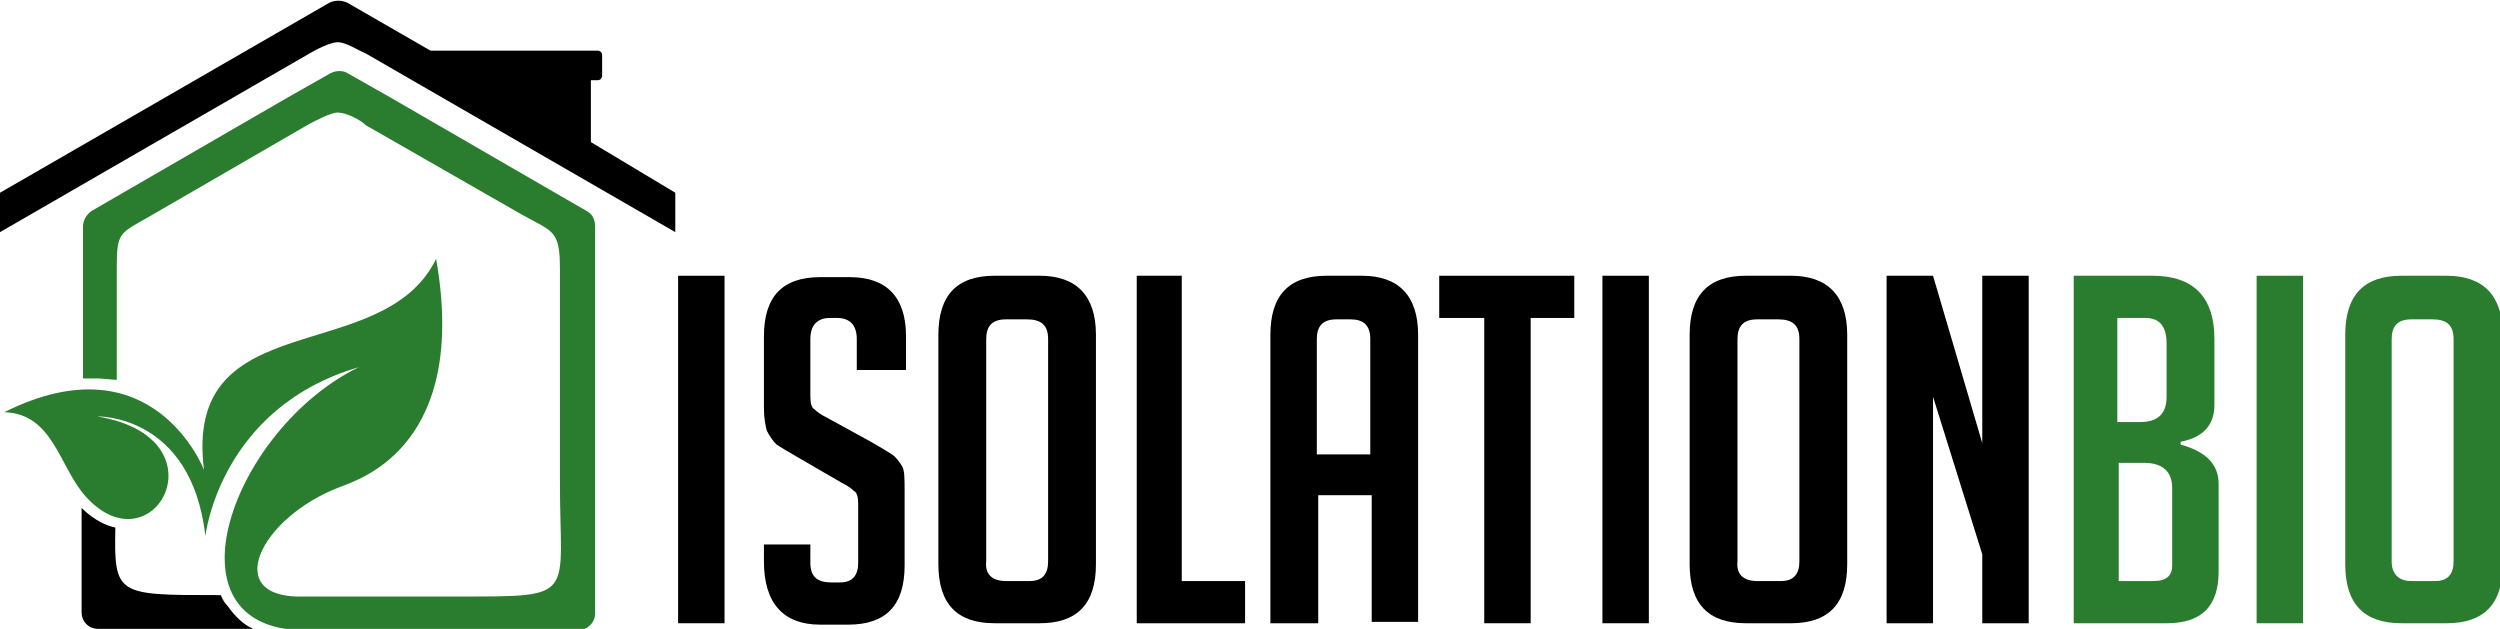
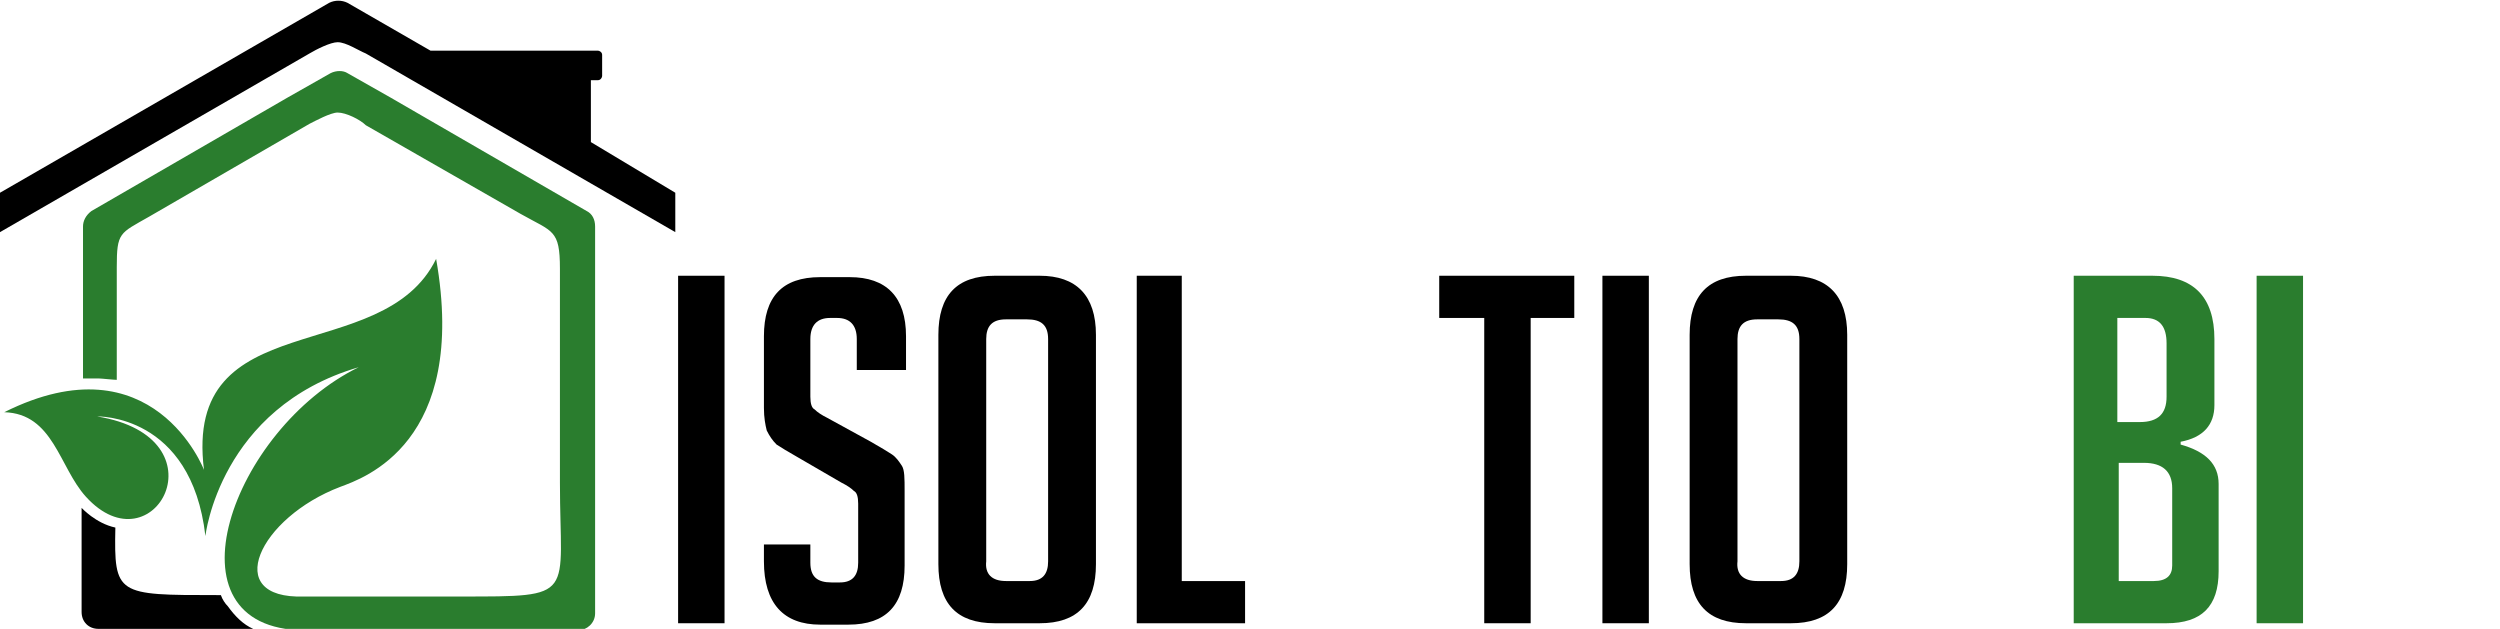
<svg xmlns="http://www.w3.org/2000/svg" version="1.1" id="Layer_1" x="0px" y="0px" width="177.7px" height="44.7px" viewBox="0 0 177.7 44.7" style="enable-background:new 0 0 177.7 44.7;" xml:space="preserve">
  <style type="text/css">
	.st0{fill:#2A7D2E;}
	.st1{fill-rule:evenodd;clip-rule:evenodd;fill:#2A7D2E;}
	.st2{fill-rule:evenodd;clip-rule:evenodd;}
</style>
  <g>
    <path d="M48.2,44.3V19.6h3.3v24.7H48.2z" />
    <path d="M60.9,26.3v-2.2c0-1-0.5-1.5-1.4-1.5h-0.5c-0.9,0-1.4,0.5-1.4,1.5v4.1c0,0.5,0.1,0.8,0.3,0.9c0.2,0.2,0.5,0.4,0.9,0.6   l3.1,1.7c0.7,0.4,1.2,0.7,1.5,0.9c0.3,0.2,0.5,0.5,0.7,0.8c0.2,0.3,0.2,0.9,0.2,1.8v5.3c0,2.8-1.3,4.2-4,4.2h-2c-2.6,0-4-1.5-4-4.5   v-1.2h3.3v1.3c0,1,0.5,1.4,1.5,1.4h0.6c0.9,0,1.3-0.5,1.3-1.4v-4.2c0-0.5-0.1-0.8-0.3-0.9c-0.2-0.2-0.5-0.4-0.9-0.6l-3.1-1.8   c-0.7-0.4-1.2-0.7-1.5-0.9c-0.3-0.3-0.5-0.6-0.7-1c-0.1-0.4-0.2-0.9-0.2-1.6v-5.1c0-2.8,1.3-4.2,4-4.2h2.1c2.6,0,4,1.4,4,4.2v2.4   H60.9z" />
    <path d="M70.7,44.3c-2.7,0-4-1.4-4-4.2V23.8c0-2.8,1.3-4.2,4-4.2h3.2c2.6,0,4,1.4,4,4.2v16.3c0,2.8-1.3,4.2-4,4.2H70.7z M71.5,41.3   h1.7c0.9,0,1.3-0.5,1.3-1.4V24.1c0-1-0.5-1.4-1.5-1.4h-1.5c-1,0-1.4,0.5-1.4,1.4v15.8C70,40.8,70.5,41.3,71.5,41.3z" />
    <path d="M88.6,44.3h-7.8V19.6H84v21.7h4.5V44.3z" />
-     <path d="M93.6,44.3h-3.3V23.8c0-2.8,1.3-4.2,4-4.2h2.5c2.6,0,4,1.4,4,4.2v20.4h-3.3v-9h-3.8V44.3z M97.4,32.3v-8.2   c0-1-0.5-1.4-1.4-1.4H95c-1,0-1.4,0.5-1.4,1.4v8.2H97.4z" />
    <path d="M108.8,22.6v21.7h-3.3V22.6h-3.2v-3h9.6v3H108.8z" />
    <path d="M113.9,44.3V19.6h3.3v24.7H113.9z" />
    <path d="M124.1,44.3c-2.7,0-4-1.4-4-4.2V23.8c0-2.8,1.3-4.2,4-4.2h3.2c2.6,0,4,1.4,4,4.2v16.3c0,2.8-1.3,4.2-4,4.2H124.1z    M124.9,41.3h1.7c0.9,0,1.3-0.5,1.3-1.4V24.1c0-1-0.5-1.4-1.5-1.4h-1.5c-1,0-1.4,0.5-1.4,1.4v15.8   C123.4,40.8,123.9,41.3,124.9,41.3z" />
-     <path d="M140.9,31.5V19.6h3.3v24.7h-3.3v-4.9l-3.5-11.2v16.1h-3.3V19.6h3.3L140.9,31.5z" />
    <path class="st0" d="M155,31.6c1.8,0.5,2.7,1.4,2.7,2.8v6.2c0,2.5-1.2,3.7-3.7,3.7h-6.6V19.6h5.6c2.9,0,4.4,1.5,4.4,4.5v4.7   c0,1.4-0.8,2.3-2.4,2.6V31.6z M150.6,30h1.5c1.3,0,1.9-0.6,1.9-1.8v-3.8c0-1.2-0.5-1.8-1.5-1.8h-2V30z M150.6,41.3h2.5   c0.9,0,1.3-0.4,1.3-1.1v-5.5c0-1.2-0.7-1.8-2-1.8h-1.8V41.3z" />
    <path class="st0" d="M160.4,44.3V19.6h3.3v24.7H160.4z" />
-     <path class="st0" d="M170.7,44.3c-2.7,0-4-1.4-4-4.2V23.8c0-2.8,1.3-4.2,4-4.2h3.2c2.6,0,4,1.4,4,4.2v16.3c0,2.8-1.3,4.2-4,4.2   H170.7z M171.4,41.3h1.7c0.9,0,1.3-0.5,1.3-1.4V24.1c0-1-0.5-1.4-1.5-1.4h-1.5c-1,0-1.4,0.5-1.4,1.4v15.8   C170,40.8,170.5,41.3,171.4,41.3z" />
  </g>
  <g>
    <path class="st1" d="M25.5,26.1C15.6,29,14.6,38.1,14.6,38.1c-1-8.7-7.7-8.5-7.7-8.5c9.2,1.5,4,11-0.8,5.7c-1.9-2.1-2.3-5.9-5.8-6   c10.6-5.3,14.2,4.1,14.2,4.1c-1.5-11.9,12.7-7.2,16.5-15c2.3,13.1-5.2,15.6-6.8,16.2c-5.8,2.2-8.5,8-2.6,7.8h11.1   c8.4,0,7.1,0.1,7.1-8.1l0-15.2c0-2.8-0.5-2.6-2.8-3.9l-11-6.3C25.6,8.5,24.6,8,24,8c-0.5,0-1.6,0.6-2,0.8l-11.4,6.6   c-2.1,1.2-2.3,1.1-2.3,3.6l0,8C8.1,27,7.2,26.9,7,26.9c-0.4,0-0.8,0-1.1,0l0-10.8c0-0.4,0.2-0.8,0.6-1.1l14-8.1l3-1.7   c0.4-0.2,0.9-0.2,1.2,0l3,1.7l14,8.1c0.4,0.2,0.6,0.6,0.6,1.1l0,27.5c0,0.7-0.6,1.2-1.2,1.2H21.6v0C11.4,44.7,16.5,30.5,25.5,26.1   L25.5,26.1z" />
    <path class="st2" d="M0,16.5L22,3.8c0.5-0.3,1.5-0.8,2-0.8c0.6,0,1.5,0.6,2,0.8l22,12.7v-2.8L42,10.1V5.7h0.5   c0.2,0,0.3-0.2,0.3-0.3V3.9c0-0.2-0.2-0.3-0.3-0.3H30.6l-5.9-3.4c-0.4-0.2-0.9-0.2-1.3,0C15.6,4.7,7.8,9.2,0,13.7V16.5L0,16.5z    M18,44.7h-11c-0.7,0-1.2-0.5-1.2-1.2l0-7.4c0,0,1,1.1,2.4,1.4l0,0c-0.1,4.8,0.1,4.8,7.2,4.8h0.3c0.1,0.3,0.3,0.6,0.5,0.8   C16.7,43.8,17.3,44.4,18,44.7L18,44.7z" />
  </g>
</svg>